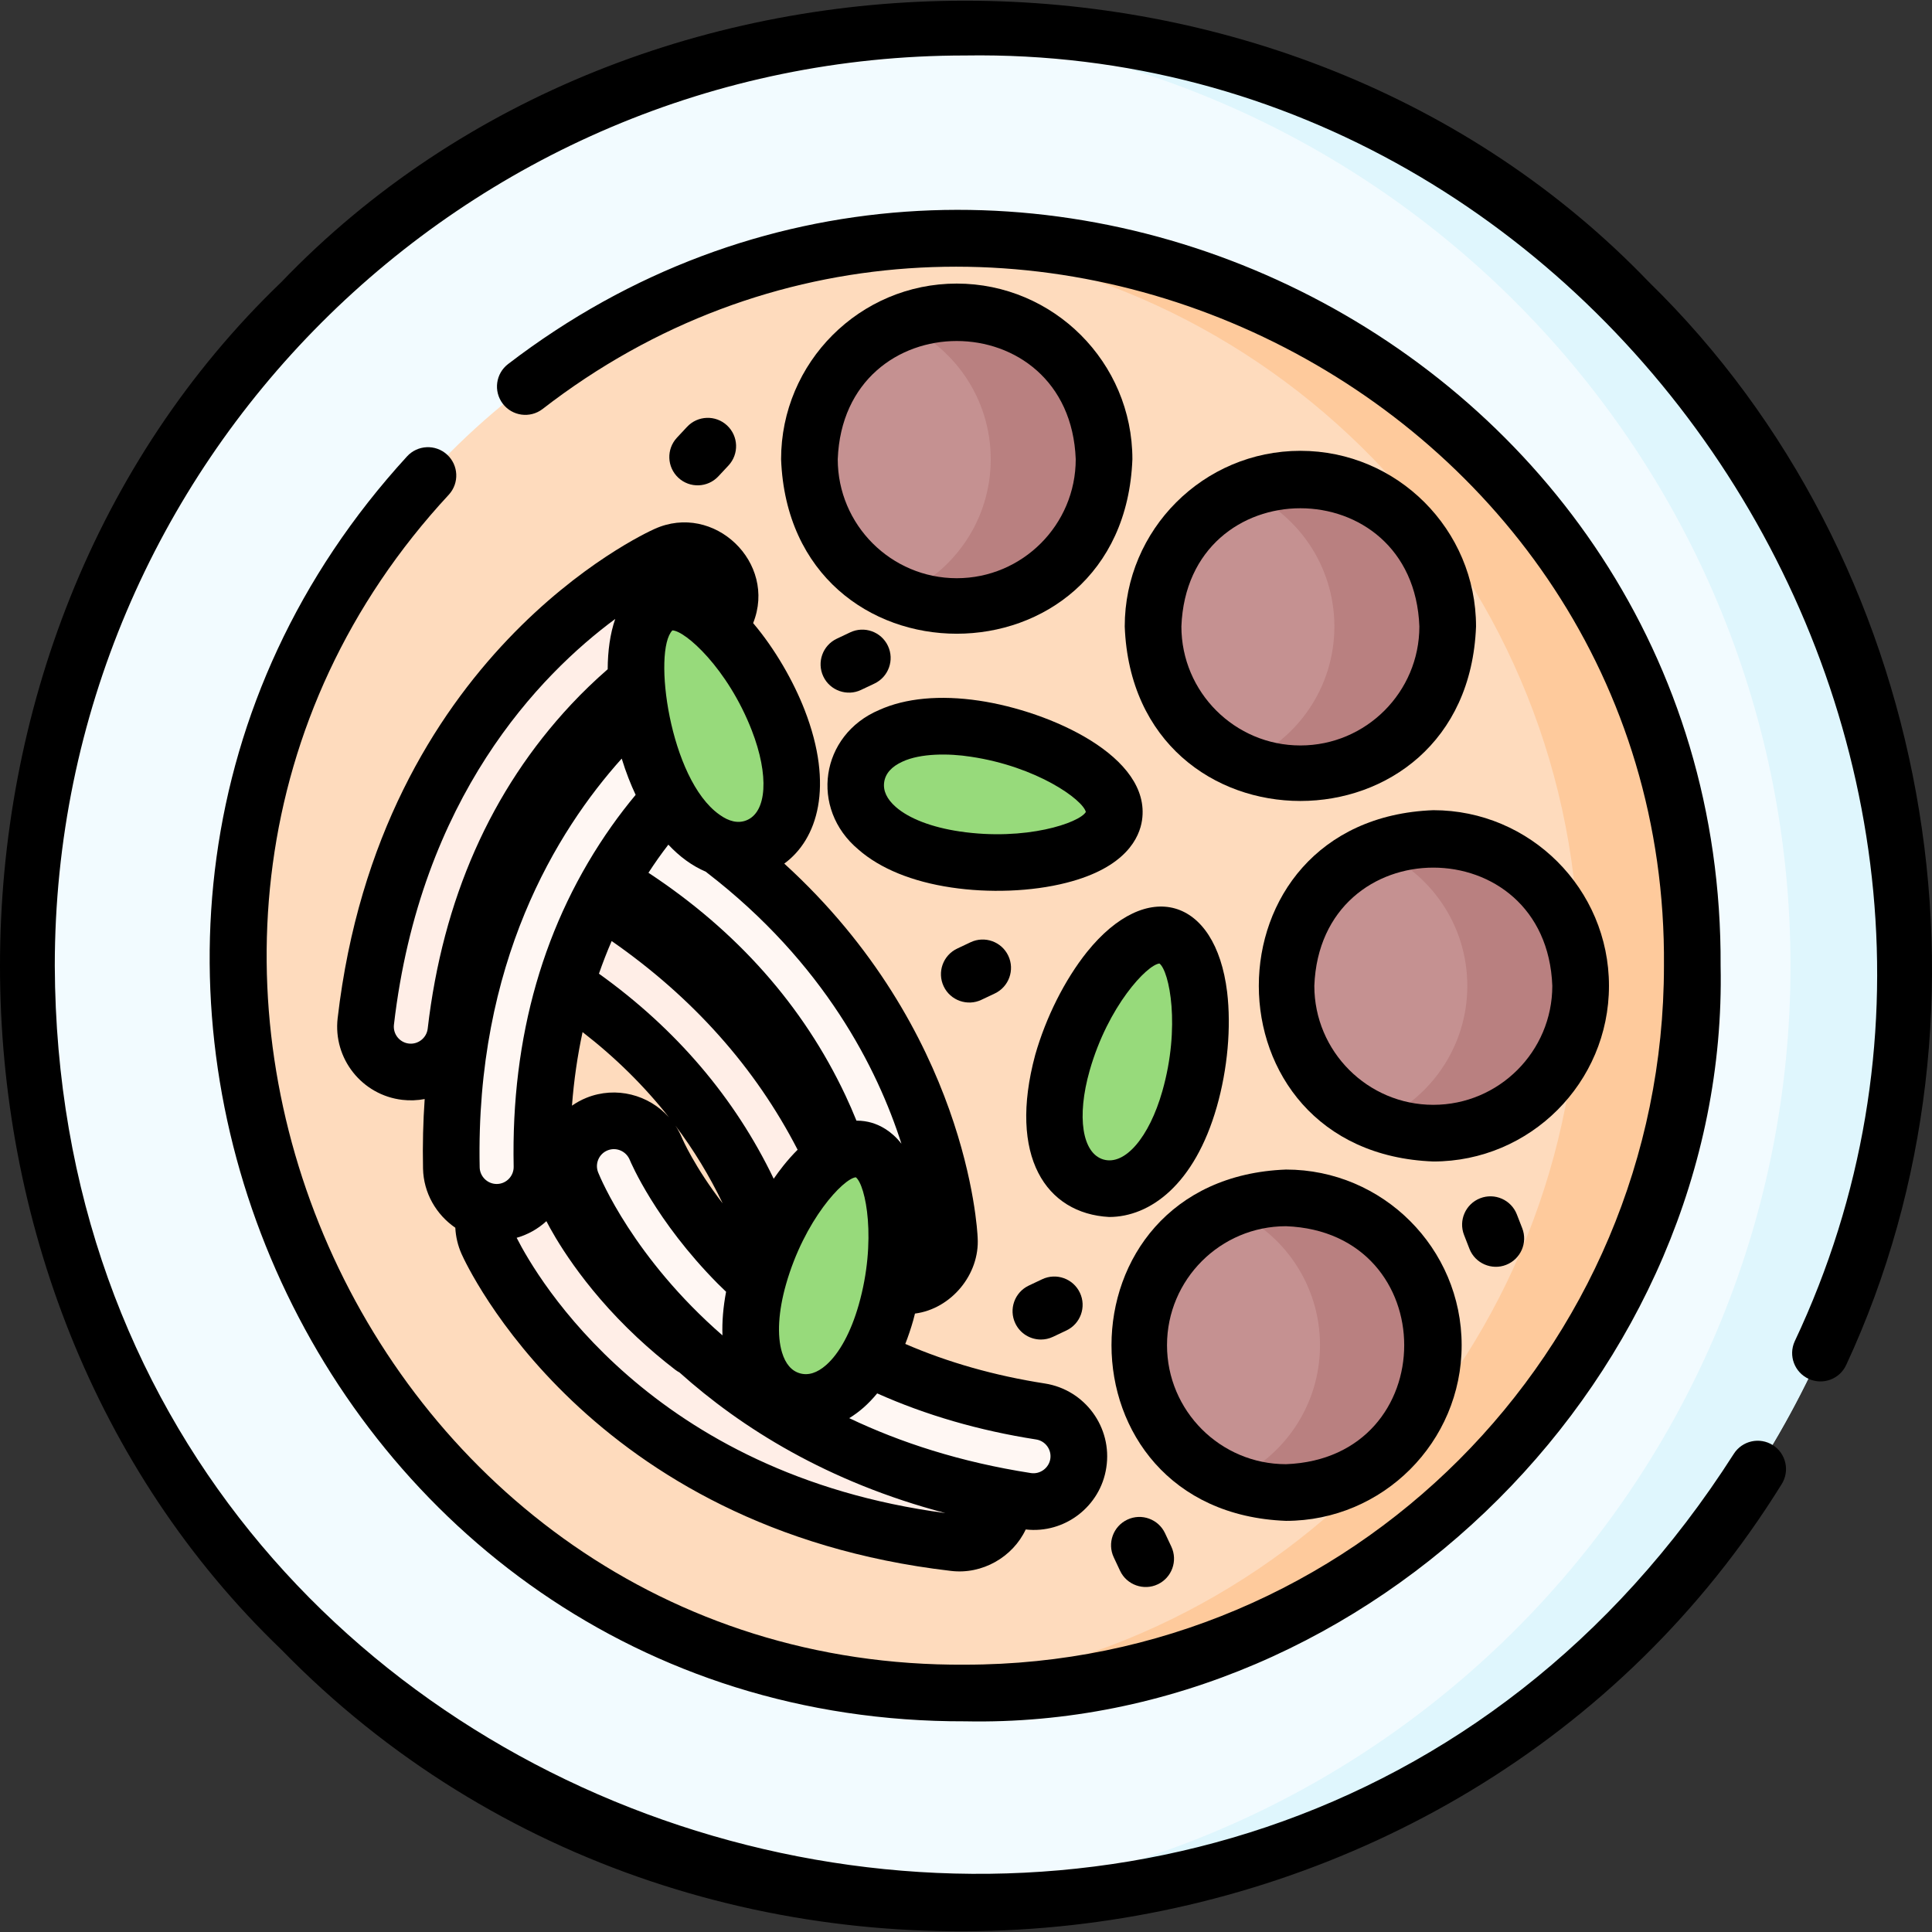
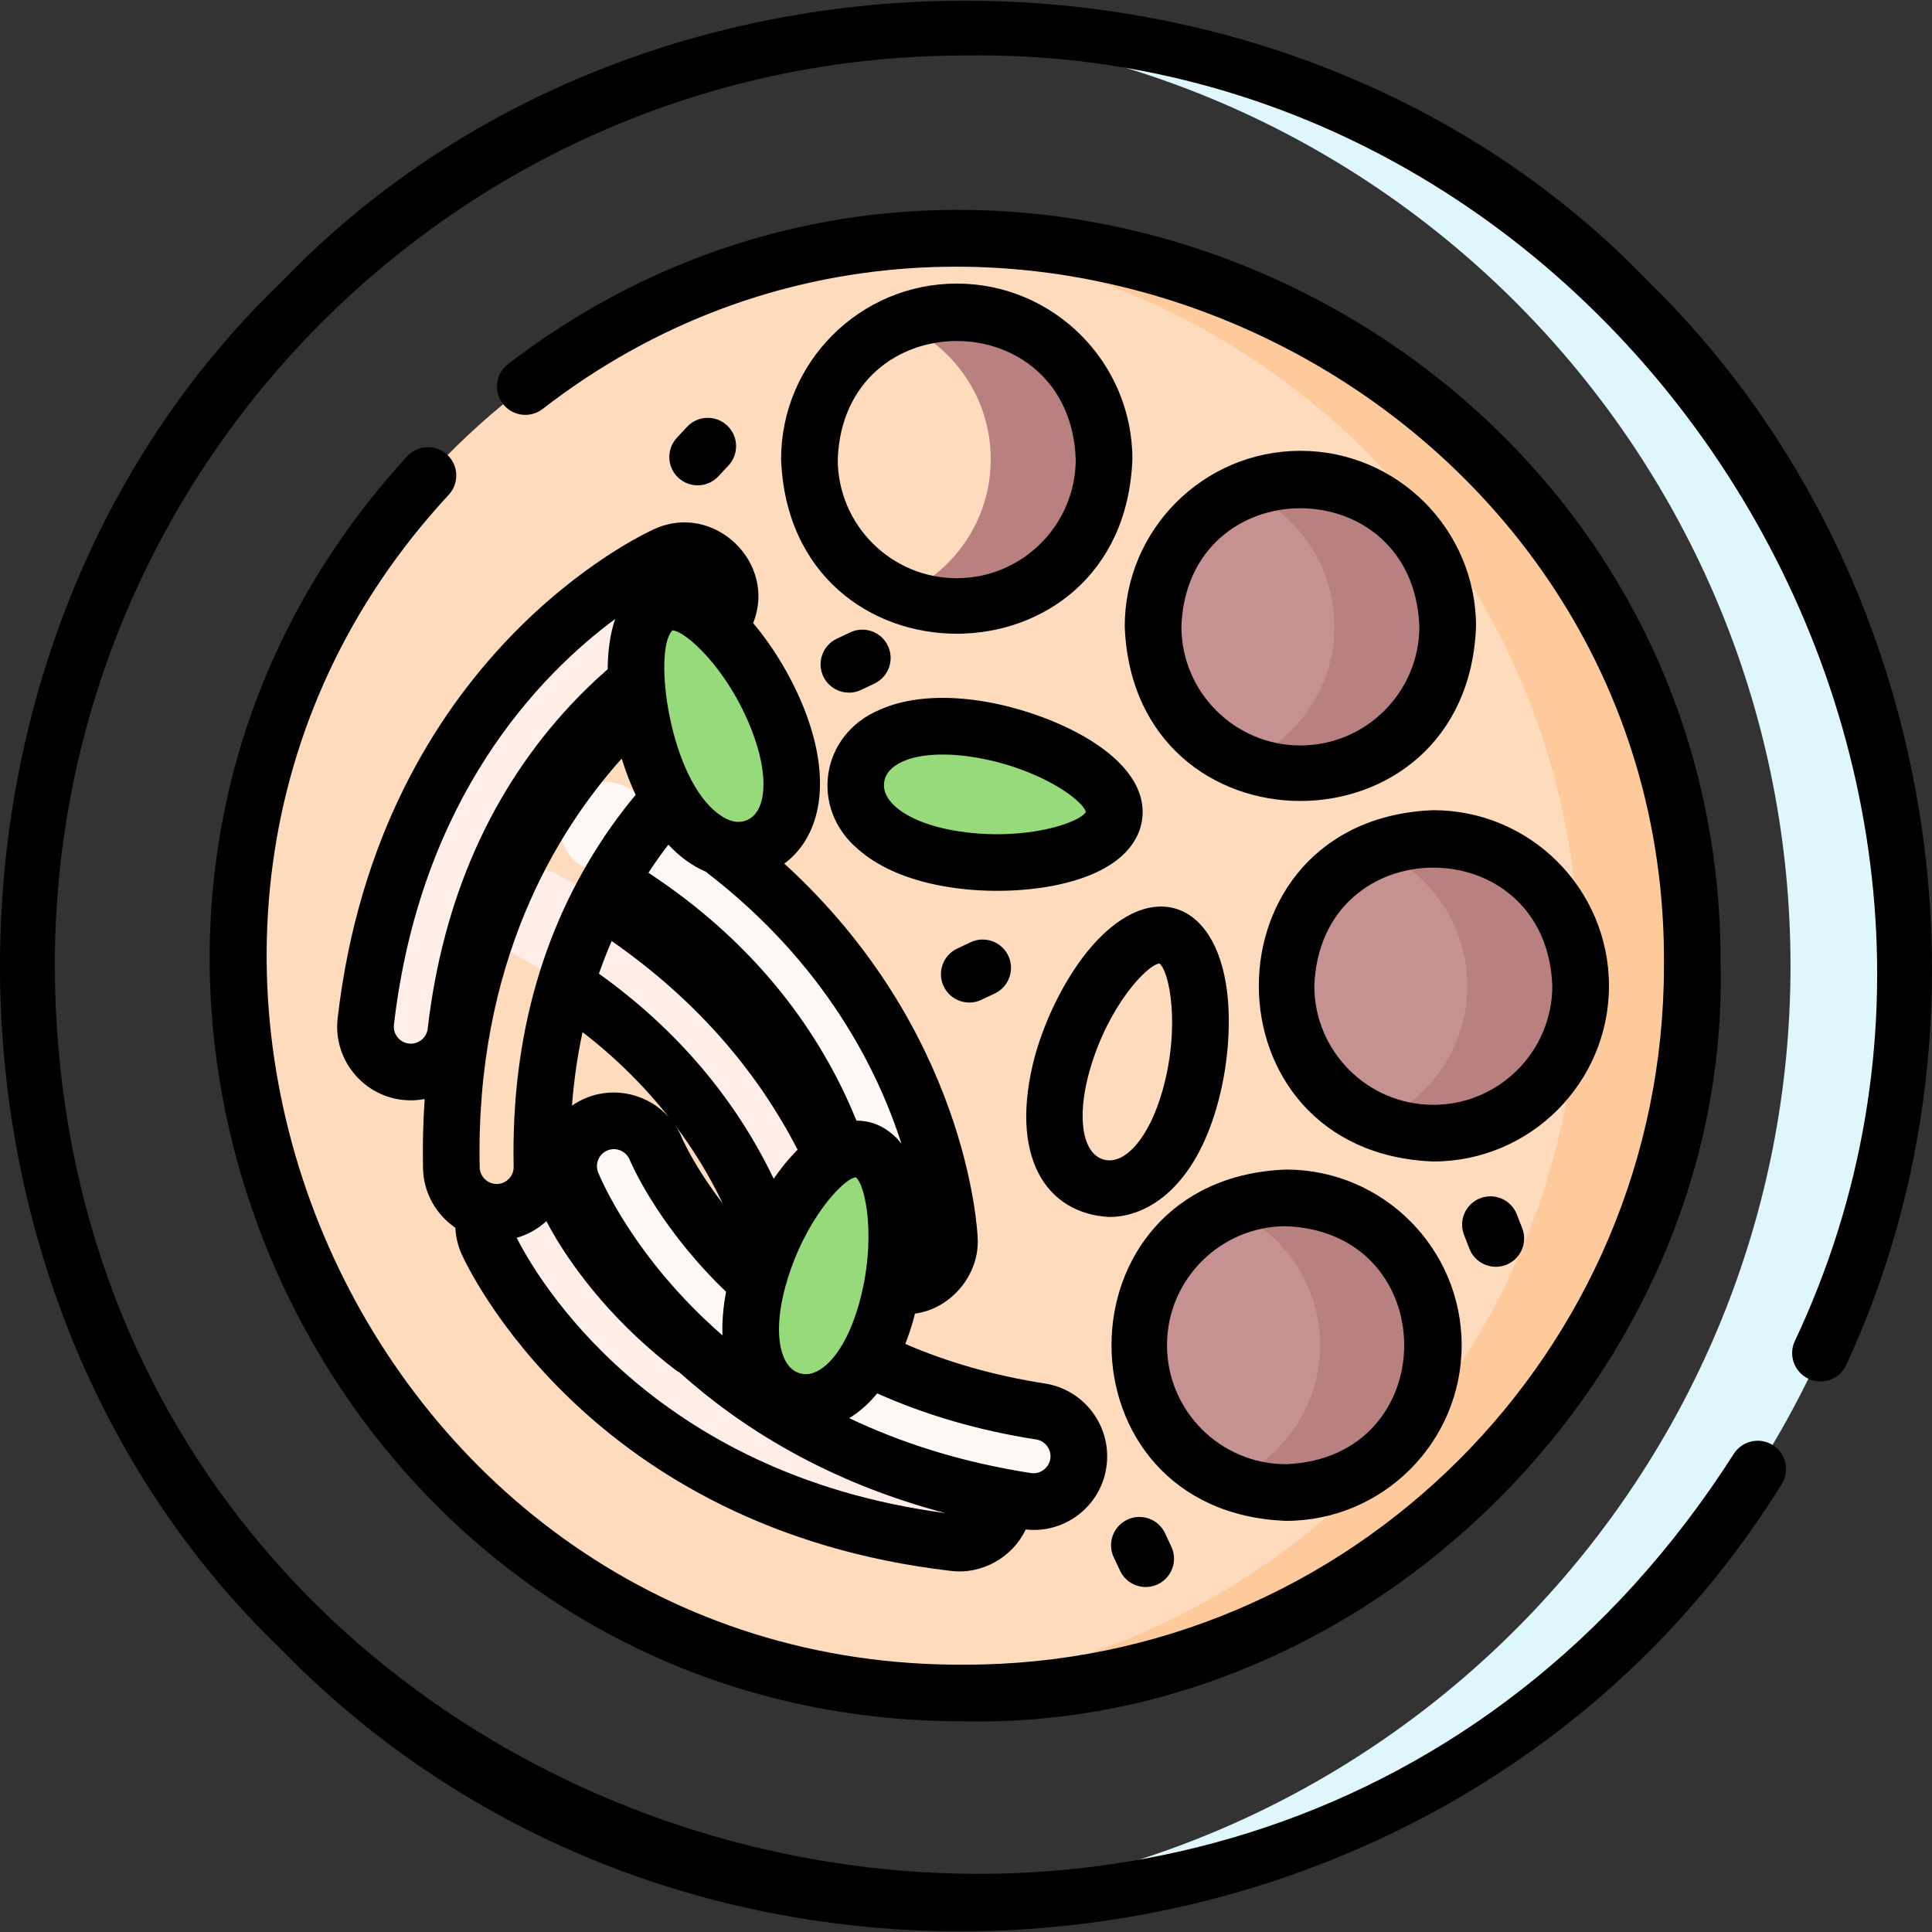
<svg xmlns="http://www.w3.org/2000/svg" id="Layer_1" enable-background="new 0 0 511.459 511.459" height="512" viewBox="0 0 511.459 511.459" width="512">
  <rect x="0" y="0" width="511.459" height="511.459" fill="#333333" stroke="none" />
  <g>
-     <circle cx="255.501" cy="255.688" fill="#f2fbff" r="248.5" />
    <path d="m255.501 7.188c-5.038 0-10.036.168-15 .464 130.256 7.758 233.5 115.832 233.5 248.036s-103.244 240.279-233.5 248.036c4.964.296 9.962.464 15 .464 137.243 0 248.5-111.257 248.5-248.5s-111.257-248.5-248.5-248.5z" fill="#dff6fd" />
    <circle cx="255.501" cy="255.688" fill="#fedbbd" r="192.5" />
    <path d="m255.501 63.188c-5.048 0-10.05.196-15 .577 99.367 7.642 177.5 90.569 177.5 191.923 0 101.345-78.124 184.281-177.5 191.923 4.95.381 9.952.577 15 .577 106.4 0 192.5-86.108 192.5-192.5 0-106.404-86.11-192.5-192.5-192.5z" fill="#feca9c" />
-     <circle cx="253.278" cy="121.571" fill="#c59191" r="39" />
-     <path d="m253.278 82.571c-5.316 0-10.382 1.068-15 2.994 14.093 5.878 24 19.783 24 36.006s-9.907 30.129-24 36.006c4.618 1.926 9.684 2.994 15 2.994 21.539 0 39-17.461 39-39s-17.461-39-39-39z" fill="#b98080" />
+     <path d="m253.278 82.571c-5.316 0-10.382 1.068-15 2.994 14.093 5.878 24 19.783 24 36.006s-9.907 30.129-24 36.006c4.618 1.926 9.684 2.994 15 2.994 21.539 0 39-17.461 39-39s-17.461-39-39-39" fill="#b98080" />
    <circle cx="344.251" cy="165.847" fill="#c59191" r="39" />
    <path d="m344.251 126.847c-5.316 0-10.382 1.068-15 2.994 14.093 5.878 24 19.783 24 36.006s-9.907 30.128-24 36.006c4.618 1.926 9.684 2.994 15 2.994 21.539 0 39-17.461 39-39 0-21.54-17.461-39-39-39z" fill="#b98080" />
    <circle cx="379.442" cy="260.981" fill="#c59191" r="39" />
    <path d="m379.442 221.981c-5.316 0-10.382 1.068-15 2.994 14.093 5.878 24 19.783 24 36.006s-9.907 30.129-24 36.006c4.618 1.926 9.684 2.994 15 2.994 21.539 0 39-17.461 39-39s-17.46-39-39-39z" fill="#b98080" />
    <circle cx="340.442" cy="356.116" fill="#c59191" r="39" />
    <path d="m340.442 317.116c-5.316 0-10.382 1.068-15 2.994 14.093 5.878 24 19.783 24 36.006s-9.907 30.129-24 36.006c4.618 1.926 9.684 2.994 15 2.994 21.539 0 39-17.461 39-39s-17.46-39-39-39z" fill="#b98080" />
    <g>
      <path d="m220.782 363.441c-6.382 0-11.687-5.025-11.979-11.454-.018-.325-.949-15.955-10.328-35.853-12.549-26.624-33.564-48.021-62.462-63.596-5.834-3.145-8.015-10.423-4.87-16.257s10.422-8.014 16.257-4.87c81.331 43.834 85.253 116.462 85.38 119.532.274 6.622-4.872 12.212-11.493 12.486-.169.009-.338.012-.505.012z" fill="#ffeee7" />
    </g>
    <g>
      <path d="m239.322 340.463c-6.382 0-11.687-5.025-11.979-11.454-.018-.325-.949-15.955-10.328-35.853-12.549-26.624-33.564-48.021-62.462-63.596-5.834-3.145-8.015-10.423-4.87-16.257 3.144-5.834 10.423-8.015 16.257-4.87 81.331 43.834 85.253 116.462 85.38 119.532.274 6.622-4.872 12.212-11.493 12.486-.168.008-.337.012-.505.012z" fill="#fff7f3" />
    </g>
    <g>
      <path d="m253.974 408.493c-.462 0-.929-.026-1.399-.081-91.775-10.654-122.275-76.684-123.528-79.489-2.704-6.051.01-13.148 6.061-15.851 6.036-2.697 13.116-.003 15.833 6.02.185.399 6.841 14.526 22.851 29.488 21.504 20.097 48.942 32.206 81.551 35.992 6.584.764 11.3 6.721 10.537 13.304-.711 6.113-5.898 10.617-11.906 10.617z" fill="#ffeee7" />
    </g>
    <g>
      <path d="m273.618 397.52c-.612 0-1.233-.047-1.857-.144-91.295-14.188-119.224-81.345-120.368-84.197-2.468-6.151.518-13.138 6.669-15.605 6.135-2.461 13.102.503 15.586 6.622.11.264 6.198 14.704 21.698 30.353 20.712 20.912 47.662 34.071 80.101 39.112 6.549 1.018 11.032 7.152 10.015 13.701-.923 5.924-6.03 10.158-11.844 10.158z" fill="#fff7f3" />
    </g>
    <g>
-       <path d="m131.478 320.935c-6.512 0-11.857-5.209-11.993-11.751-1.918-92.371 59.353-131.563 61.962-133.186 5.626-3.5 13.026-1.777 16.528 3.851 3.493 5.614 1.785 12.993-3.812 16.503-.352.226-13.453 8.739-26.11 26.647-16.987 24.036-25.255 52.865-24.574 85.686.137 6.626-5.123 12.109-11.749 12.247-.082.002-.168.003-.252.003z" fill="#fff7f3" />
-     </g>
+       </g>
    <g>
      <path d="m108.771 283.794c-.462 0-.929-.026-1.399-.081-6.583-.764-11.3-6.721-10.536-13.304 10.654-91.775 76.684-122.274 79.489-123.528 6.051-2.703 13.148.01 15.851 6.061 2.697 6.038.002 13.116-6.02 15.833-.395.183-14.523 6.838-29.489 22.851-20.097 21.504-32.207 48.942-35.992 81.551-.708 6.113-5.895 10.617-11.904 10.617z" fill="#ffeee7" />
    </g>
    <g fill="#97da7b">
      <path d="m294.908 216.061c-1.418 9.56-23.108 14.264-41.956 11.468s-27.715-12.032-26.297-21.592 12.585-15.825 31.432-13.029c18.848 2.795 38.239 13.592 36.821 23.153z" />
-       <path d="m309.008 247.823c9.295 2.65 11.137 24.768 5.913 43.091-5.224 18.324-15.535 25.915-24.829 23.265-9.295-2.65-14.053-14.536-8.83-32.86 5.224-18.324 18.451-36.146 27.746-33.496z" />
      <path d="m228.623 304.416c9.295 2.65 11.137 24.768 5.913 43.091-5.224 18.324-15.535 25.915-24.829 23.265-9.295-2.65-14.053-14.536-8.83-32.86 5.224-18.324 18.451-36.146 27.746-33.496z" />
      <path d="m175.268 159.866c9.008-3.502 23.835 13.014 30.738 30.773s3.27 30.037-5.738 33.539-19.98-3.098-26.884-20.857c-6.903-17.76-7.124-39.954 1.884-43.455z" />
    </g>
    <g>
      <path d="m298.445 402.291c-3.75 1.76-5.362 6.227-3.603 9.976l1.667 3.551c1.764 3.787 6.312 5.348 9.976 3.602 3.75-1.76 5.362-6.227 3.603-9.976l-1.667-3.551c-1.76-3.75-6.229-5.363-9.976-3.602z" />
      <path d="m190.172 126.102 2.677-2.868c2.826-3.028 2.663-7.774-.366-10.6-3.028-2.827-7.774-2.663-10.6.366l-2.677 2.868c-2.826 3.028-2.663 7.774.366 10.6 3.022 2.822 7.77 2.667 10.6-.366z" />
-       <path d="m275.561 354.616c1.075 0 2.167-.232 3.203-.723l3.546-1.678c3.744-1.771 5.343-6.243 3.571-9.987-1.772-3.745-6.244-5.343-9.987-3.572l-3.546 1.678c-3.744 1.771-5.343 6.243-3.571 9.987 1.281 2.709 3.974 4.295 6.784 4.295z" />
      <path d="m227.942 182.643 3.546-1.678c3.744-1.771 5.343-6.243 3.572-9.987s-6.241-5.342-9.987-3.572l-3.546 1.678c-3.744 1.771-5.343 6.243-3.572 9.987 1.777 3.782 6.328 5.327 9.987 3.572z" />
      <path d="m256.938 249.443-3.547 1.678c-3.744 1.771-5.344 6.242-3.573 9.987 1.777 3.783 6.327 5.328 9.987 3.573l3.547-1.678c3.744-1.771 5.344-6.242 3.572-9.987-1.769-3.744-6.24-5.343-9.986-3.573z" />
      <path d="m391.843 317.216c-3.86 1.503-5.771 5.851-4.267 9.71l1.424 3.656c1.499 3.899 5.95 5.761 9.71 4.267 3.86-1.503 5.771-5.851 4.267-9.71l-1.424-3.656c-1.503-3.86-5.854-5.769-9.71-4.267z" />
      <path d="m436.521 74.668c-95.291-99.299-266.751-99.319-362.039.003-99.302 95.29-99.317 266.746.003 362.036 112.786 115.752 312.166 93.371 397.155-43.775 2.224-3.492 1.193-8.128-2.301-10.352-3.493-2.223-8.13-1.194-10.354 2.301-129.007 202.105-443.554 110.612-444.482-129.197-.002-132.884 108.111-240.996 240.998-240.996 172.009-2.716 292.923 185.097 219.604 340.422-1.711 3.772-.04 8.217 3.732 9.928 3.775 1.712 8.218.039 9.928-3.733 43.986-94.771 22.688-213.529-52.244-286.637z" />
      <path d="m107.752 120.825c-116.631 127.37-25.17 335.367 147.751 334.861 107.587 2.208 202.215-92.404 199.996-200.001.877-164.276-190.75-259.137-320.971-159.327-3.297 2.507-3.939 7.212-1.433 10.51 2.507 3.298 7.213 3.939 10.51 1.433 119.393-92.508 298.19-3.839 296.895 147.39.001 102.007-82.989 184.998-184.999 184.998-159.139 1.1-244.726-193.235-136.669-309.749 2.79-3.058 2.575-7.802-.484-10.595-3.058-2.793-7.801-2.578-10.596.48z" />
      <path d="m253.278 75.071c-25.64 0-46.5 20.86-46.5 46.5 2.338 61.604 90.672 61.587 93.001-.001 0-25.639-20.861-46.499-46.501-46.499zm0 78c-17.369 0-31.5-14.131-31.5-31.5 1.584-41.732 61.423-41.72 63.001 0 0 17.369-14.131 31.5-31.501 31.5z" />
      <path d="m344.251 119.346c-25.641 0-46.5 20.86-46.5 46.5 2.337 61.604 90.672 61.587 93-.001 0-25.639-20.859-46.499-46.5-46.499zm0 78c-17.369 0-31.5-14.131-31.5-31.5 1.584-41.732 61.423-41.72 63 0 0 17.37-14.13 31.5-31.5 31.5z" />
      <path d="m425.943 260.981c0-25.64-20.859-46.5-46.5-46.5-61.604 2.337-61.587 90.672.001 93 25.639 0 46.499-20.86 46.499-46.5zm-46.5 31.5c-17.369 0-31.5-14.131-31.5-31.5 1.584-41.732 61.423-41.72 63 0 0 17.369-14.131 31.5-31.5 31.5z" />
      <path d="m386.943 356.116c0-25.64-20.859-46.5-46.5-46.5-61.604 2.337-61.587 90.672.001 93 25.639 0 46.499-20.859 46.499-46.5zm-78 0c0-17.369 14.131-31.5 31.5-31.5 41.732 1.584 41.72 61.423 0 63-17.369 0-31.5-14.13-31.5-31.5z" />
      <path d="m89.386 269.545c-1.24 10.681 6.441 20.378 17.12 21.618 1.957.231 4.008.154 5.919-.213-.41 5.893-.571 12.02-.439 18.39.135 6.49 3.514 12.226 8.548 15.678.122 2.391.676 4.751 1.665 6.964 1.324 2.965 33.542 72.739 129.51 83.879 8.32 1.033 16.42-3.673 19.83-10.966 10.308 1.185 19.802-6.111 21.333-16.382 1.65-10.624-5.649-20.611-16.274-22.263-13.264-2.061-25.664-5.584-36.942-10.472.771-1.971 1.474-4.04 2.094-6.214.171-.599.313-1.214.471-1.821 9.591-1.24 17.189-10.399 16.594-20.086-.097-2.374-2.852-54.964-51.195-99.035 8.771-6.41 13.262-20.418 5.378-40.7-2.93-7.537-7.79-16.083-13.622-22.967 6.414-15.995-10.362-32.07-26.108-24.92-2.966 1.323-72.74 33.541-83.882 129.51zm65.882 21.068c-1.378.553-2.658 1.263-3.85 2.087.51-6.698 1.45-13.192 2.807-19.478 8.724 6.759 16.349 14.296 22.856 22.546-5.318-5.958-13.999-8.291-21.813-5.155zm52.094 18.006c-.868 1.088-1.715 2.238-2.541 3.43-10.279-21.41-25.83-39.652-46.262-54.286 1.023-2.932 2.139-5.816 3.368-8.641 21.496 14.951 38.025 33.493 49.228 55.248-1.237 1.227-2.503 2.634-3.793 4.249zm-16.039 9.967c-7.512-9.739-10.708-17.169-10.727-17.213-.486-1.198-1.085-2.318-1.77-3.361 4.844 6.442 9.012 13.309 12.497 20.574zm-32.971-8.2c-.447-1.116-.434-2.339.039-3.444s1.347-1.96 2.463-2.408c2.294-.92 4.916.194 5.869 2.542.27.65 6.808 16.106 23.293 32.751.717.724 1.462 1.43 2.2 2.143-.767 4.065-1.091 7.939-.958 11.544-23.493-20.45-32.292-41.598-32.906-43.128zm68.972 35.065c-2.047 7.179-5.109 12.832-8.624 15.918-2.378 2.087-4.713 2.823-6.937 2.19-2.225-.634-3.819-2.491-4.739-5.519-1.359-4.476-.981-10.894 1.066-18.072 4.856-17.035 15.16-27.962 18.468-28.307 2.628 2.038 5.622 16.756.766 33.79zm-65.395-126.78c-17.933 25.375-26.663 55.712-25.947 90.17.052 2.481-1.925 4.542-4.38 4.592l-.125.001c-2.428 0-4.443-1.977-4.494-4.407-1.124-54.107 20.374-89.02 37.604-108.207.559 1.818 1.165 3.567 1.806 5.216.59 1.518 1.22 2.976 1.88 4.383-2.211 2.658-4.343 5.422-6.344 8.252zm-53.692 57.592c-2.465-.286-4.237-2.524-3.951-4.989 6.993-60.241 38.643-92.662 58.583-107.419-1.363 3.911-1.973 8.485-1.995 13.315-3.364 2.93-6.619 6.054-9.686 9.335-21.216 22.702-33.988 51.571-37.963 85.807-.283 2.447-2.529 4.241-4.988 3.951zm28.536 51.418c2.978-.842 5.66-2.365 7.874-4.4 1.913 3.745 9.268 16.988 24.023 30.778 3.223 3.013 6.621 5.896 10.1 8.568.353.271.724.503 1.105.702 16.317 14.63 39.185 29.03 70.408 37.232-78.004-10.335-108.124-62.262-113.51-72.88zm137.52 53.391c2.452.381 4.137 2.686 3.756 5.138-.374 2.404-2.692 4.135-5.138 3.755-18.721-2.909-34.63-8.123-48.092-14.537 1.296-.794 2.559-1.719 3.777-2.788 1.267-1.113 2.473-2.377 3.619-3.768 12.847 5.739 26.973 9.853 42.078 12.2zm-35.656-78.293c-2.709-3.462-5.752-4.946-7.958-5.575-1.062-.303-2.395-.54-3.951-.536-.916-2.261-1.889-4.505-2.928-6.709-11.169-23.697-28.698-43.483-52.135-58.908.818-1.252 1.648-2.497 2.514-3.722.889-1.258 1.812-2.498 2.753-3.723 1.497 1.597 3.067 3.002 4.702 4.188 1.702 1.234 3.457 2.227 5.241 2.988.095.081.185.166.285.243 31.082 23.932 45.134 51.943 51.477 71.754zm-41.086-85.592c-2.157.838-4.549.321-7.11-1.537-13.248-9.374-17.676-43.405-12.443-48.763 3.328.039 14.602 9.961 21.019 26.468 4.624 11.899 4.021 21.699-1.466 23.832z" />
      <path d="m302.327 217.161c2.502-16.87-24.263-28.873-43.139-31.673-10.35-1.535-19.494-.681-26.447 2.468-15.588 6.608-18.478 26.105-5.481 36.952 5.74 5.033 14.244 8.504 24.591 10.039 9.84 1.477 21.17 1.125 30.462-1.25 15.878-4.034 19.354-12.092 20.014-16.536zm-48.275 2.949c-7.384-1.095-13.387-3.396-16.904-6.48-2.379-2.086-3.414-4.304-3.074-6.593.339-2.289 1.973-4.111 4.855-5.417 4.742-2.204 12.173-2.213 18.058-1.294 17.521 2.599 29.695 11.393 30.468 14.629-1.68 2.873-15.879 7.753-33.403 5.155z" />
      <path d="m293.62 322.173c10.768 0 22.614-8.504 28.515-29.202 2.84-9.964 3.833-21.031 2.723-30.365-3.077-25.094-21.242-30.301-37.109-10.579-5.865 7.346-10.857 17.273-13.698 27.237-7.23 26.862 2.835 41.995 19.569 42.909zm-5.145-38.798c4.856-17.035 15.159-27.962 18.468-28.307 2.629 2.037 5.622 16.755.766 33.79-3.499 12.276-9.905 19.718-15.561 18.109-5.662-1.615-7.173-11.316-3.673-23.592z" />
    </g>
  </g>
</svg>